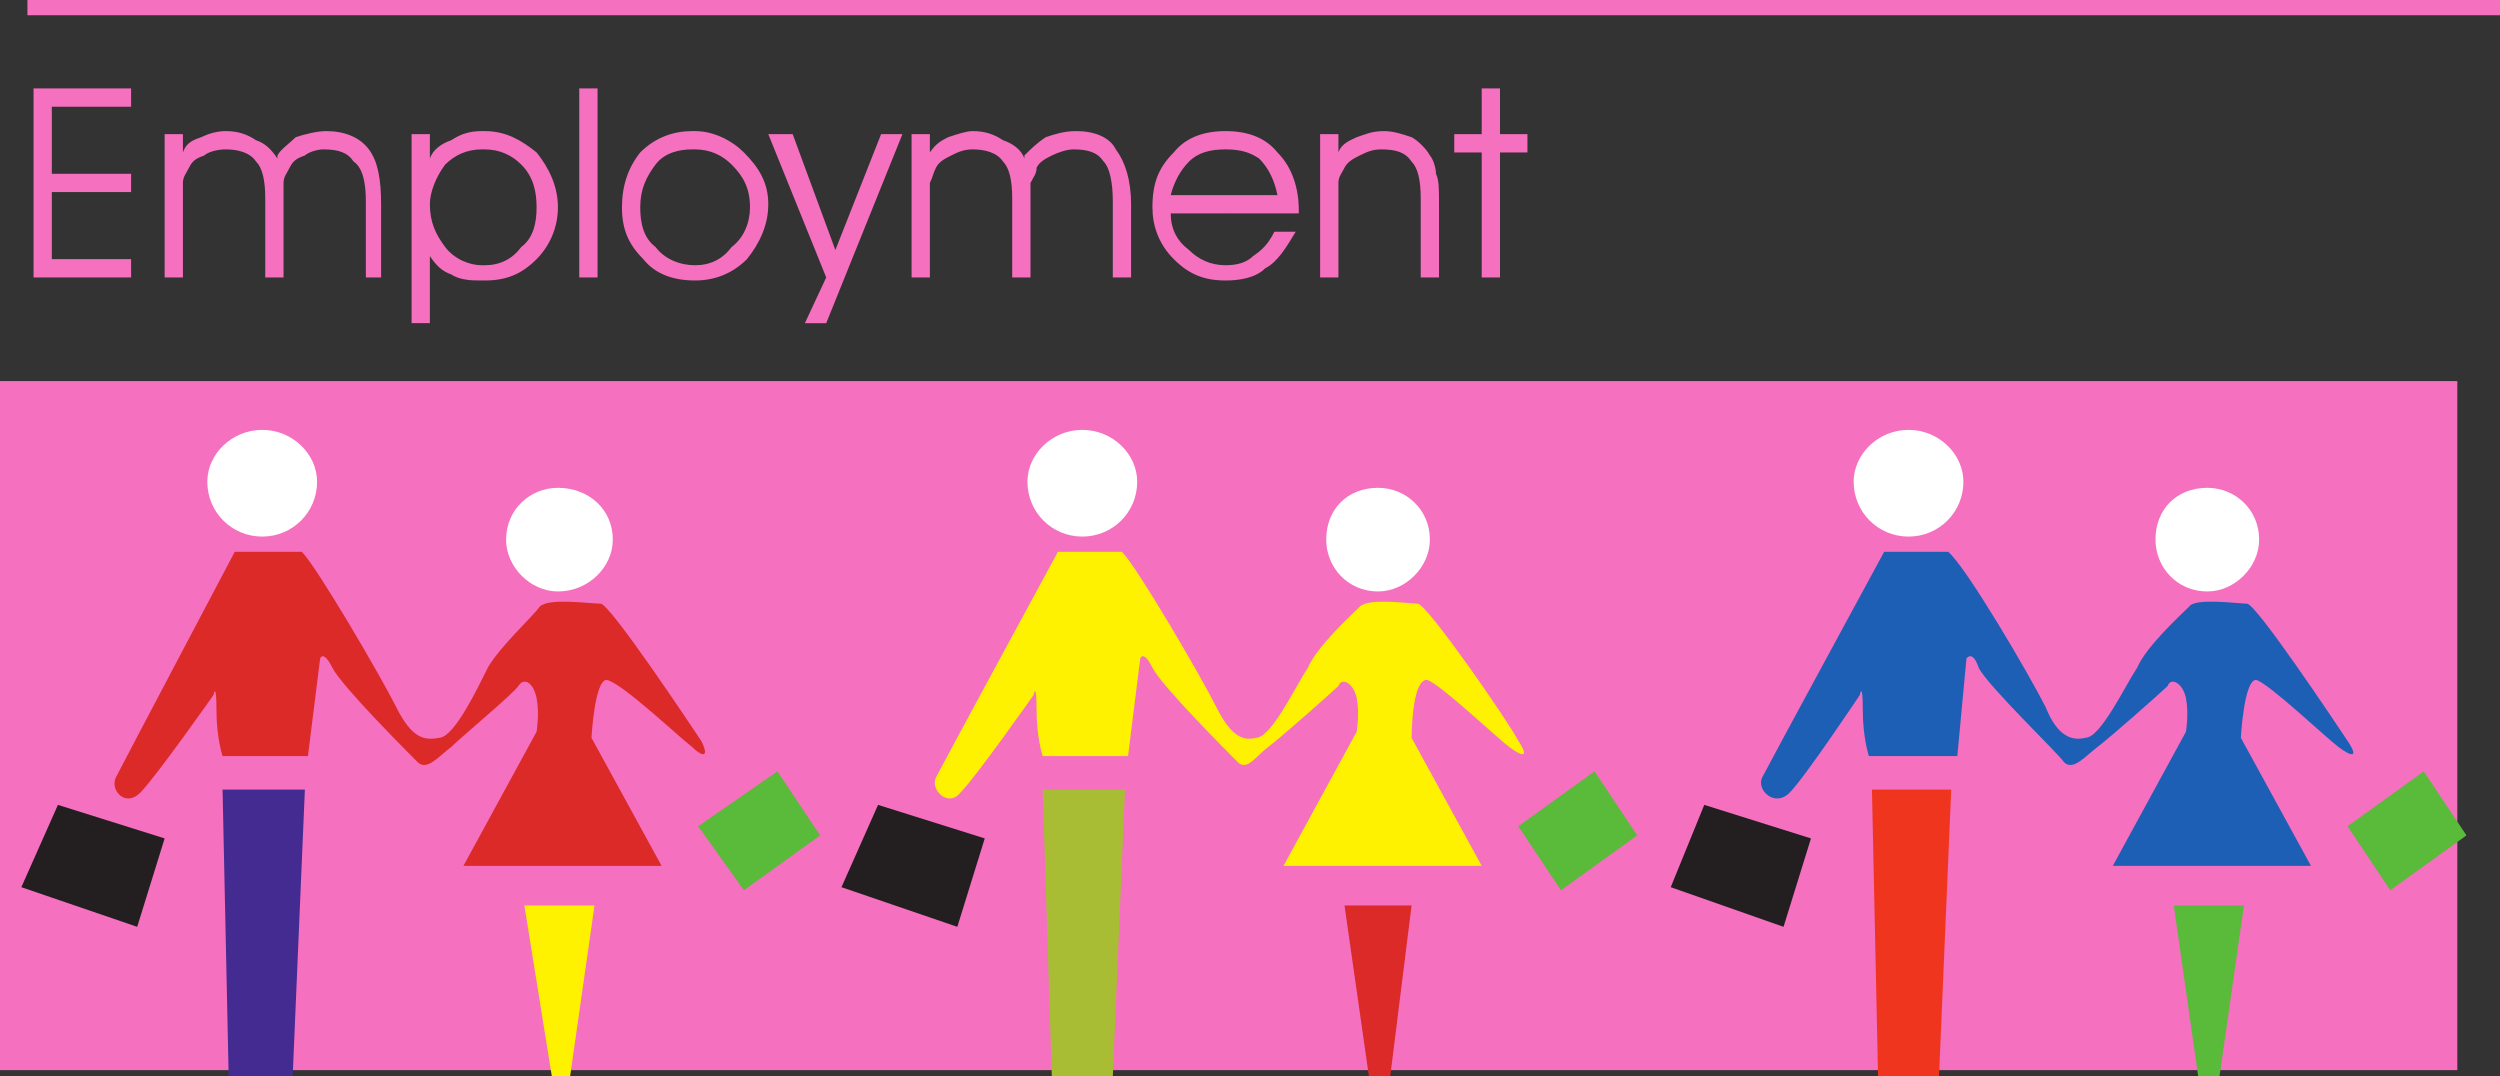
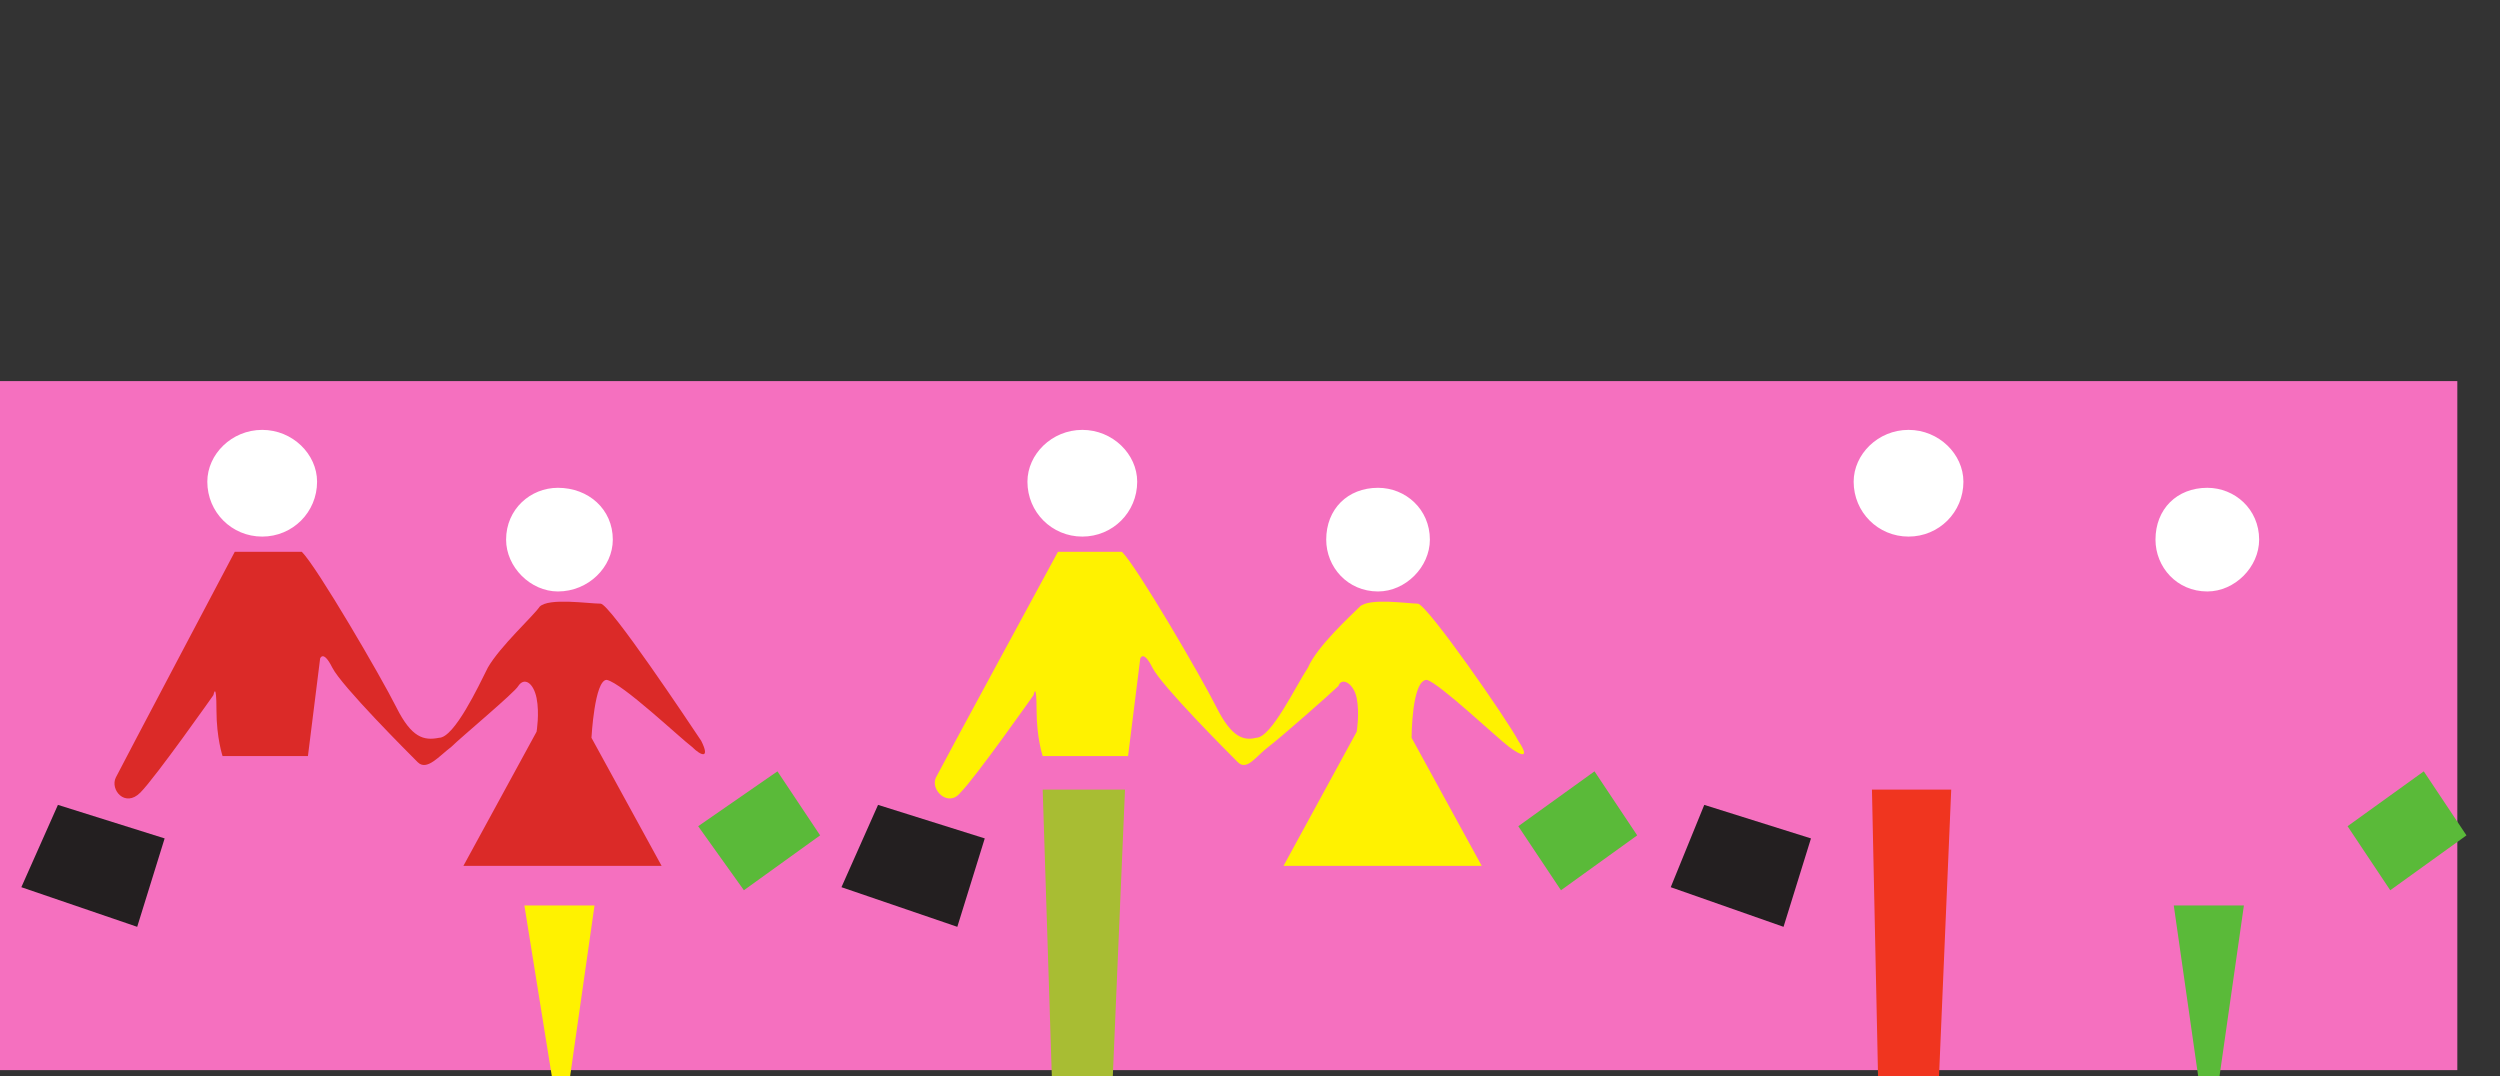
<svg xmlns="http://www.w3.org/2000/svg" width="615" height="264.75">
  <rect width="100%" height="100%" fill="#333333" stroke="none" />
  <path fill="#f570bf" fill-rule="evenodd" d="M604.5 263.25V93.75H0v169.5h604.5" />
  <path fill="#fff" fill-rule="evenodd" d="M64.5 105.75c7.5 0 13.5 6 13.5 12.75 0 7.5-6 13.5-13.5 13.5S51 126 51 118.5c0-6.75 6-12.75 13.5-12.75M137.25 120c7.5 0 13.5 5.25 13.5 12.75 0 6.75-6 12.75-13.5 12.75-6.75 0-12.75-6-12.75-12.75 0-7.5 6-12.75 12.75-12.75" />
  <path fill="#db2a28" fill-rule="evenodd" d="M74.25 135.75h-16.5S30 188.25 28.5 191.25s2.25 7.5 6 3.75 18-24 18-24 .75-3.75.75 3.75c0 6.75 1.5 11.25 1.5 11.25h21l3-24s.75-2.25 3 2.25 18.75 21 21 23.25 5.25-1.5 8.25-3.75c2.25-2.25 15.75-13.5 16.5-15 1.5-2.25 3.75-.75 4.5 3s0 8.25 0 8.25l-18 33h48.75l-17.25-31.5s.75-14.25 3.75-14.25c3.75.75 18 14.25 21 16.5 2.25 2.25 4.5 3 2.25-1.5-3-4.5-22.5-33.75-24.75-33.75-3 0-12.75-1.5-15 .75-1.5 2.25-9.75 9.75-12.75 15-2.25 4.5-8.25 17.25-12 17.25-3.75.75-6.75 0-10.5-7.5S78 139.5 74.25 135.75" />
-   <path fill="#442b91" fill-rule="evenodd" d="M75 194.25H54.75l1.5 70.5H72l3-70.5" />
  <path fill="#fff200" fill-rule="evenodd" d="M146.25 222.75H129l6.75 42h4.5l6-42" />
  <path fill="#231f20" fill-rule="evenodd" d="m14.25 198-9 20.25 28.5 9.75 6.75-21.75L14.25 198" />
  <path fill="#5aba39" fill-rule="evenodd" d="m191.25 189.75-19.5 13.5L183 219l18.75-13.5-10.5-15.75" />
-   <path fill="#f570bf" fill-rule="evenodd" d="M12.75 42.75h19.5v4.5h-19.5v16.5h19.5v4.5h-24v-46.5h24v4.5h-19.5v16.5m55.5-4.5c.75-1.5 3-3 4.5-4.5 2.25-.75 5.25-1.5 7.5-1.5 4.5 0 8.25 1.5 10.5 4.5s3 7.5 3 13.5v18H90V49.5c0-4.5-.75-8.25-3-9.75-1.5-2.25-3.75-3-7.5-3-1.5 0-3.75.75-4.5 1.5-2.25.75-3 1.5-3.75 3s-1.5 2.25-1.5 3.75v23.25h-4.5v-19.5c0-4.5-.75-7.5-2.25-9-1.5-2.25-4.5-3-7.5-3-2.25 0-4.5.75-5.25 1.5-2.25.75-3 1.5-3.75 3S45 43.5 45 45v23.25h-4.5V33H45v4.5c.75-2.25 2.25-3 4.5-3.75 1.5-.75 3.75-1.5 6-1.5 3 0 5.25.75 7.5 2.25 2.25.75 3.75 2.25 5.25 4.5v-.75m51 27V69c5.25 0 9-1.5 12.75-5.25 3-3 5.25-7.5 5.25-12.75S135 41.25 132 37.5c-3.75-3-7.5-5.25-12.75-5.25v4.5c3.75 0 6.75 1.5 9 3.75 3 3 3.75 6.75 3.75 10.5s-.75 7.5-3.75 9.75c-2.25 3-5.25 4.5-9 4.5m0-28.5v-4.5h-.75c-3 0-5.25.75-7.5 2.25-2.25.75-4.5 2.25-5.25 4.5v-6h-4.5v46.5h4.5V63c1.5 2.25 3 3.75 5.25 4.5 2.25 1.5 5.25 1.5 7.5 1.5h.75v-3.75h-.75c-3 0-6.75-1.5-9-4.5s-3.75-6-3.75-10.5c0-3 1.5-6.75 3.75-9.75 2.25-2.25 5.25-3.75 9-3.75h.75m23.25 31.5v-46.5h4.5v46.5h-4.5m28.5-3V69c4.5 0 9-1.5 12.75-5.25 3-3.75 5.25-8.25 5.25-13.5s-2.25-9-6-12.75c-3-3-7.5-5.25-12-5.25v4.5c3.75 0 6.75 1.5 9 3.75 3 3 4.5 6 4.5 10.5 0 3.75-1.5 7.5-4.5 9.75-2.25 3-5.25 4.5-9 4.5m0-28.5v-4.5h-.75c-4.5 0-9 1.5-12.75 5.25-3 3.75-4.5 8.25-4.5 13.5s1.5 9 5.25 12.75c3 3.75 7.5 5.25 12.75 5.25v-3.75c-3.75 0-7.5-1.5-9.75-4.5-3-2.25-3.75-6-3.75-9.75 0-4.5 1.5-7.5 3.75-10.5s6-3.75 9-3.75h.75M189 33h6l10.5 28.5L216.75 33H222l-18.75 46.5H198l5.25-11.25L189 33m63 5.25c1.5-1.5 3-3 5.25-4.5 2.25-.75 4.5-1.5 7.5-1.5 4.5 0 8.25 1.5 9.75 4.5 2.25 3 3.75 7.5 3.75 13.5v18h-4.5V49.5c0-4.5-.75-8.25-2.25-9.75-1.5-2.25-3.75-3-7.5-3-1.5 0-3.75.75-5.25 1.5s-3 1.5-3.75 3c0 1.5-.75 2.25-1.5 3.75v23.25H249v-19.5c0-4.5-.75-7.5-2.25-9-1.5-2.25-4.5-3-7.5-3-2.25 0-3.75.75-5.25 1.5s-3 1.5-3.75 3-.75 2.25-1.5 3.75v23.25h-4.5V33h4.5v4.5c1.5-2.25 3-3 4.5-3.75 2.25-.75 4.5-1.5 6-1.5 3 0 5.25.75 7.5 2.25 2.25.75 4.5 2.25 5.25 4.5v-.75m49.5 27V69c3.75 0 7.5-.75 9.75-3 3-1.5 5.25-5.25 7.5-9h-5.25c-1.5 3-3 4.5-5.25 6-1.5 1.5-3.75 2.25-6.75 2.25m0-17.25v4.5h18v-.75c0-5.25-1.5-10.5-5.25-14.25-3-3.75-7.5-5.25-12.75-5.25v4.5c3.75 0 6 .75 8.25 2.25 2.25 2.25 3.75 5.25 4.5 9H301.5m0-11.25v-4.5c-5.25 0-9.75 1.5-12.75 5.25C285 41.25 283.5 45 283.5 51c0 4.5 1.5 9 5.25 12.75S296.25 69 301.5 69v-3.75c-3.75 0-6.75-1.5-9-3.75-3-2.25-4.5-5.25-4.5-9h13.5V48H288c.75-3 2.25-6 4.5-8.25s5.25-3 9-3M324.75 33h4.5v4.5c.75-2.25 3-3 4.5-3.75 2.25-.75 3.75-1.5 6.75-1.5 2.25 0 4.5.75 6.75 1.5 1.5.75 3.75 3 4.5 4.5.75.75 1.5 3 1.5 4.5.75 1.5.75 3.75.75 7.5v18h-4.5v-19.5c0-4.5-.75-7.5-2.25-9-1.5-2.25-3.75-3-7.5-3-2.25 0-3.75.75-5.25 1.5s-3 1.5-3.75 3-1.5 2.25-1.5 3.75v23.25h-4.5V33m39.75 35.25V37.5h-6.75V33h6.75V21.75h4.5V33h6.75v4.5H369v30.75h-4.5" />
  <path fill="#fff" fill-rule="evenodd" d="M266.25 105.75c7.5 0 13.5 6 13.5 12.75 0 7.5-6 13.5-13.5 13.5s-13.5-6-13.5-13.5c0-6.75 6-12.75 13.5-12.75M339 120c6.75 0 12.75 5.25 12.75 12.75 0 6.75-6 12.75-12.75 12.75-7.5 0-12.75-6-12.75-12.75 0-7.5 5.25-12.75 12.75-12.75" />
  <path fill="#fff200" fill-rule="evenodd" d="M276 135.75h-15.75s-28.5 52.5-30 55.5 3 7.5 6 3.75c3.75-3.75 18-24 18-24s.75-3.75.75 3.75c0 6.75 1.5 11.25 1.5 11.25h21l3-24s.75-2.25 3 2.25 18.75 21 21 23.25 4.5-1.5 7.5-3.75 15.75-13.5 17.25-15c.75-2.25 3.75-.75 4.5 3s0 8.25 0 8.25l-18 33h48.75l-17.25-31.5s0-14.25 3.75-14.25c3 .75 17.25 14.25 20.25 16.5s5.25 3 2.25-1.5c-2.25-4.5-22.5-33.75-24.75-33.75s-12-1.5-14.25.75-10.5 9.75-12.75 15c-3 4.5-9 17.25-12.75 17.25-3 .75-6 0-9.75-7.5s-19.5-34.5-23.25-38.25" />
  <path fill="#a8bd33" fill-rule="evenodd" d="M276.75 194.25H256.5l2.25 70.5h15l3-70.5" />
-   <path fill="#db2a28" fill-rule="evenodd" d="M347.25 222.75h-16.5l6 42H342l5.25-42" />
  <path fill="#231f20" fill-rule="evenodd" d="m216 198-9 20.25 28.5 9.75 6.75-21.75L216 198" />
  <path fill="#5aba39" fill-rule="evenodd" d="m392.25 189.75-18.75 13.5L384 219l18.75-13.5-10.5-15.75" />
  <path fill="#fff" fill-rule="evenodd" d="M469.5 105.75c7.5 0 13.5 6 13.5 12.75 0 7.5-6 13.5-13.5 13.5s-13.5-6-13.5-13.5c0-6.75 6-12.75 13.5-12.75M543 120c6.75 0 12.75 5.25 12.75 12.75 0 6.75-6 12.75-12.75 12.75-7.5 0-12.75-6-12.75-12.75 0-7.5 5.25-12.75 12.75-12.75" />
-   <path fill="#1d5fb5" fill-rule="evenodd" d="M479.25 135.75H463.5s-28.5 52.5-30 55.5 3 7.5 6.75 3.75 17.25-24 17.25-24 .75-3.75.75 3.75c0 6.75 1.5 11.25 1.5 11.25h21.75l2.25-24s1.5-2.25 3 2.25c2.25 4.5 19.5 21 21 23.25 2.25 2.25 5.25-1.5 8.25-3.75s15.75-13.5 17.25-15c.75-2.25 3.75-.75 4.5 3s0 8.25 0 8.25l-18 33h48.75l-17.25-31.5s.75-14.25 3.75-14.25c3 .75 17.25 14.25 20.25 16.5s5.25 3 2.25-1.5-22.5-33.75-24.75-33.75-12.75-1.5-14.25.75c-2.25 2.25-10.5 9.75-12.75 15-3 4.5-9 17.25-12.75 17.25-3 .75-6.75 0-9.75-7.5-3.75-7.5-19.5-34.5-24-38.25" />
  <path fill="#f0351f" fill-rule="evenodd" d="M480 194.25h-19.5l1.5 70.5h15l3-70.5" />
  <path fill="#5aba39" fill-rule="evenodd" d="M552 222.75h-17.25l6 42H546l6-42" />
  <path fill="#231f20" fill-rule="evenodd" d="M419.25 198 411 218.25l27.75 9.75 6.75-21.75-26.25-8.25" />
  <path fill="#5aba39" fill-rule="evenodd" d="m596.25 189.75-18.75 13.5L588 219l18.75-13.5-10.5-15.75" />
-   <path fill="#f570bf" fill-rule="evenodd" d="M6.75 0H615v3.75H6.75V0" />
</svg>